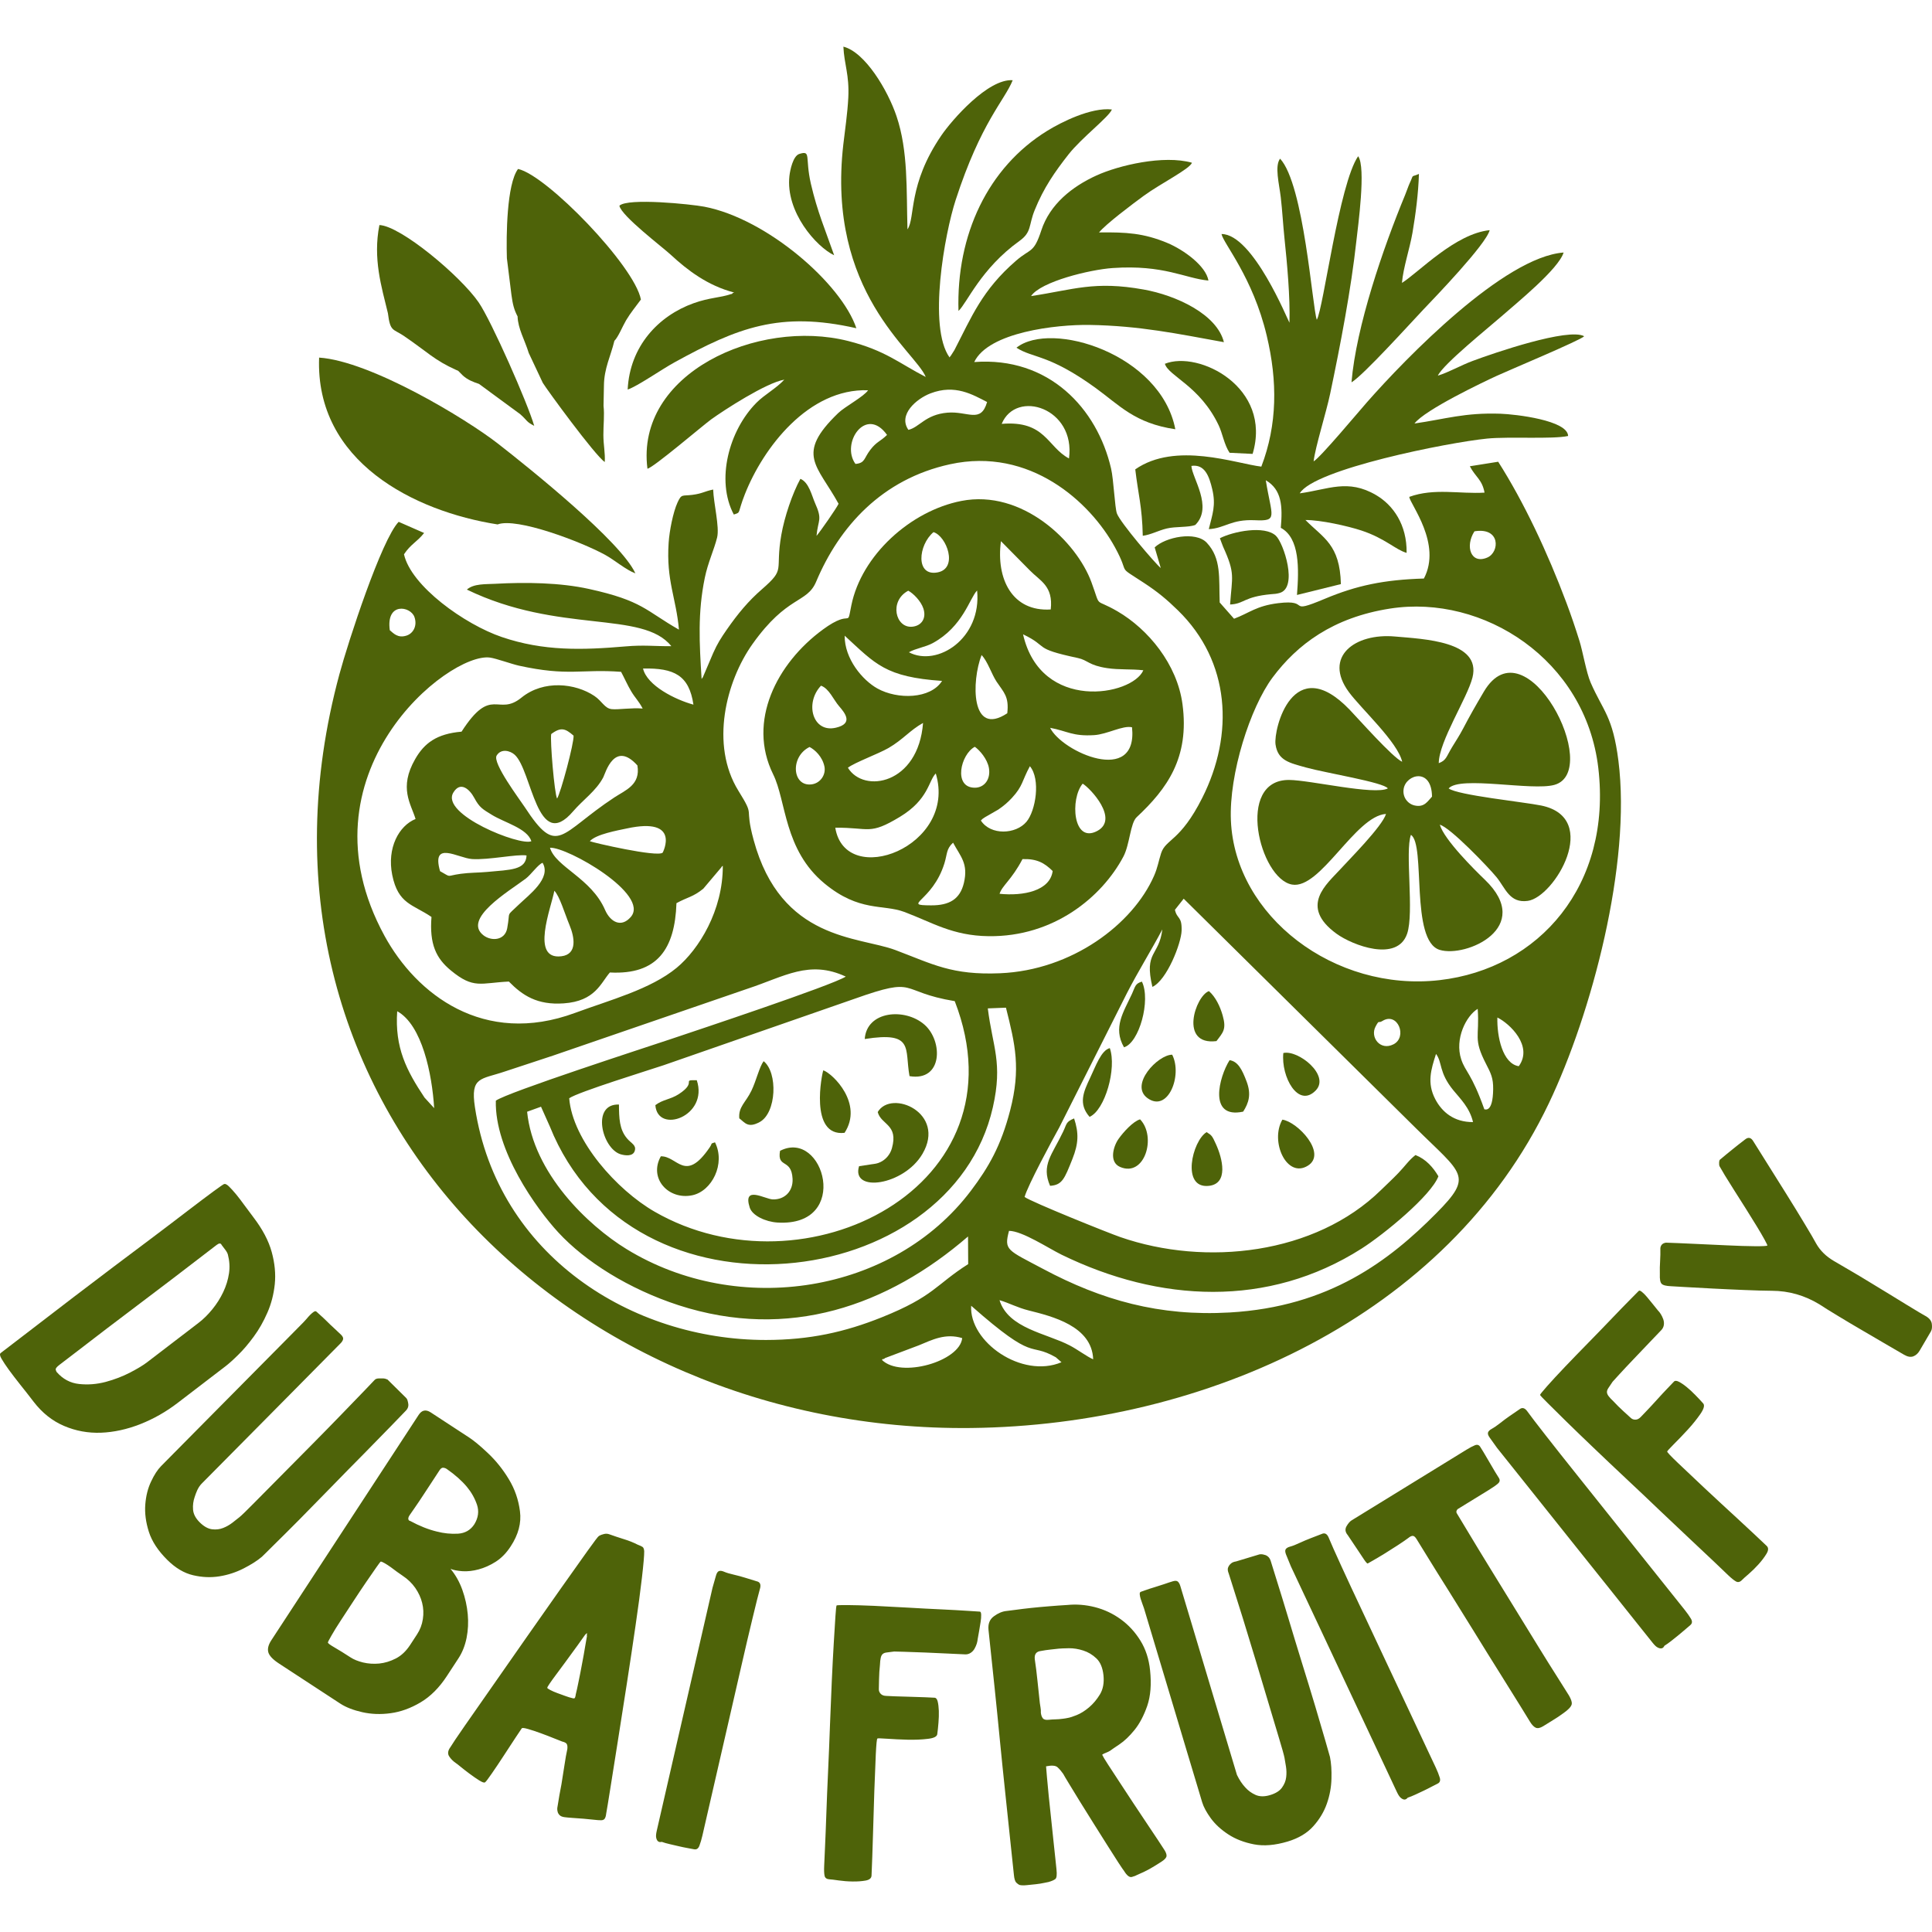
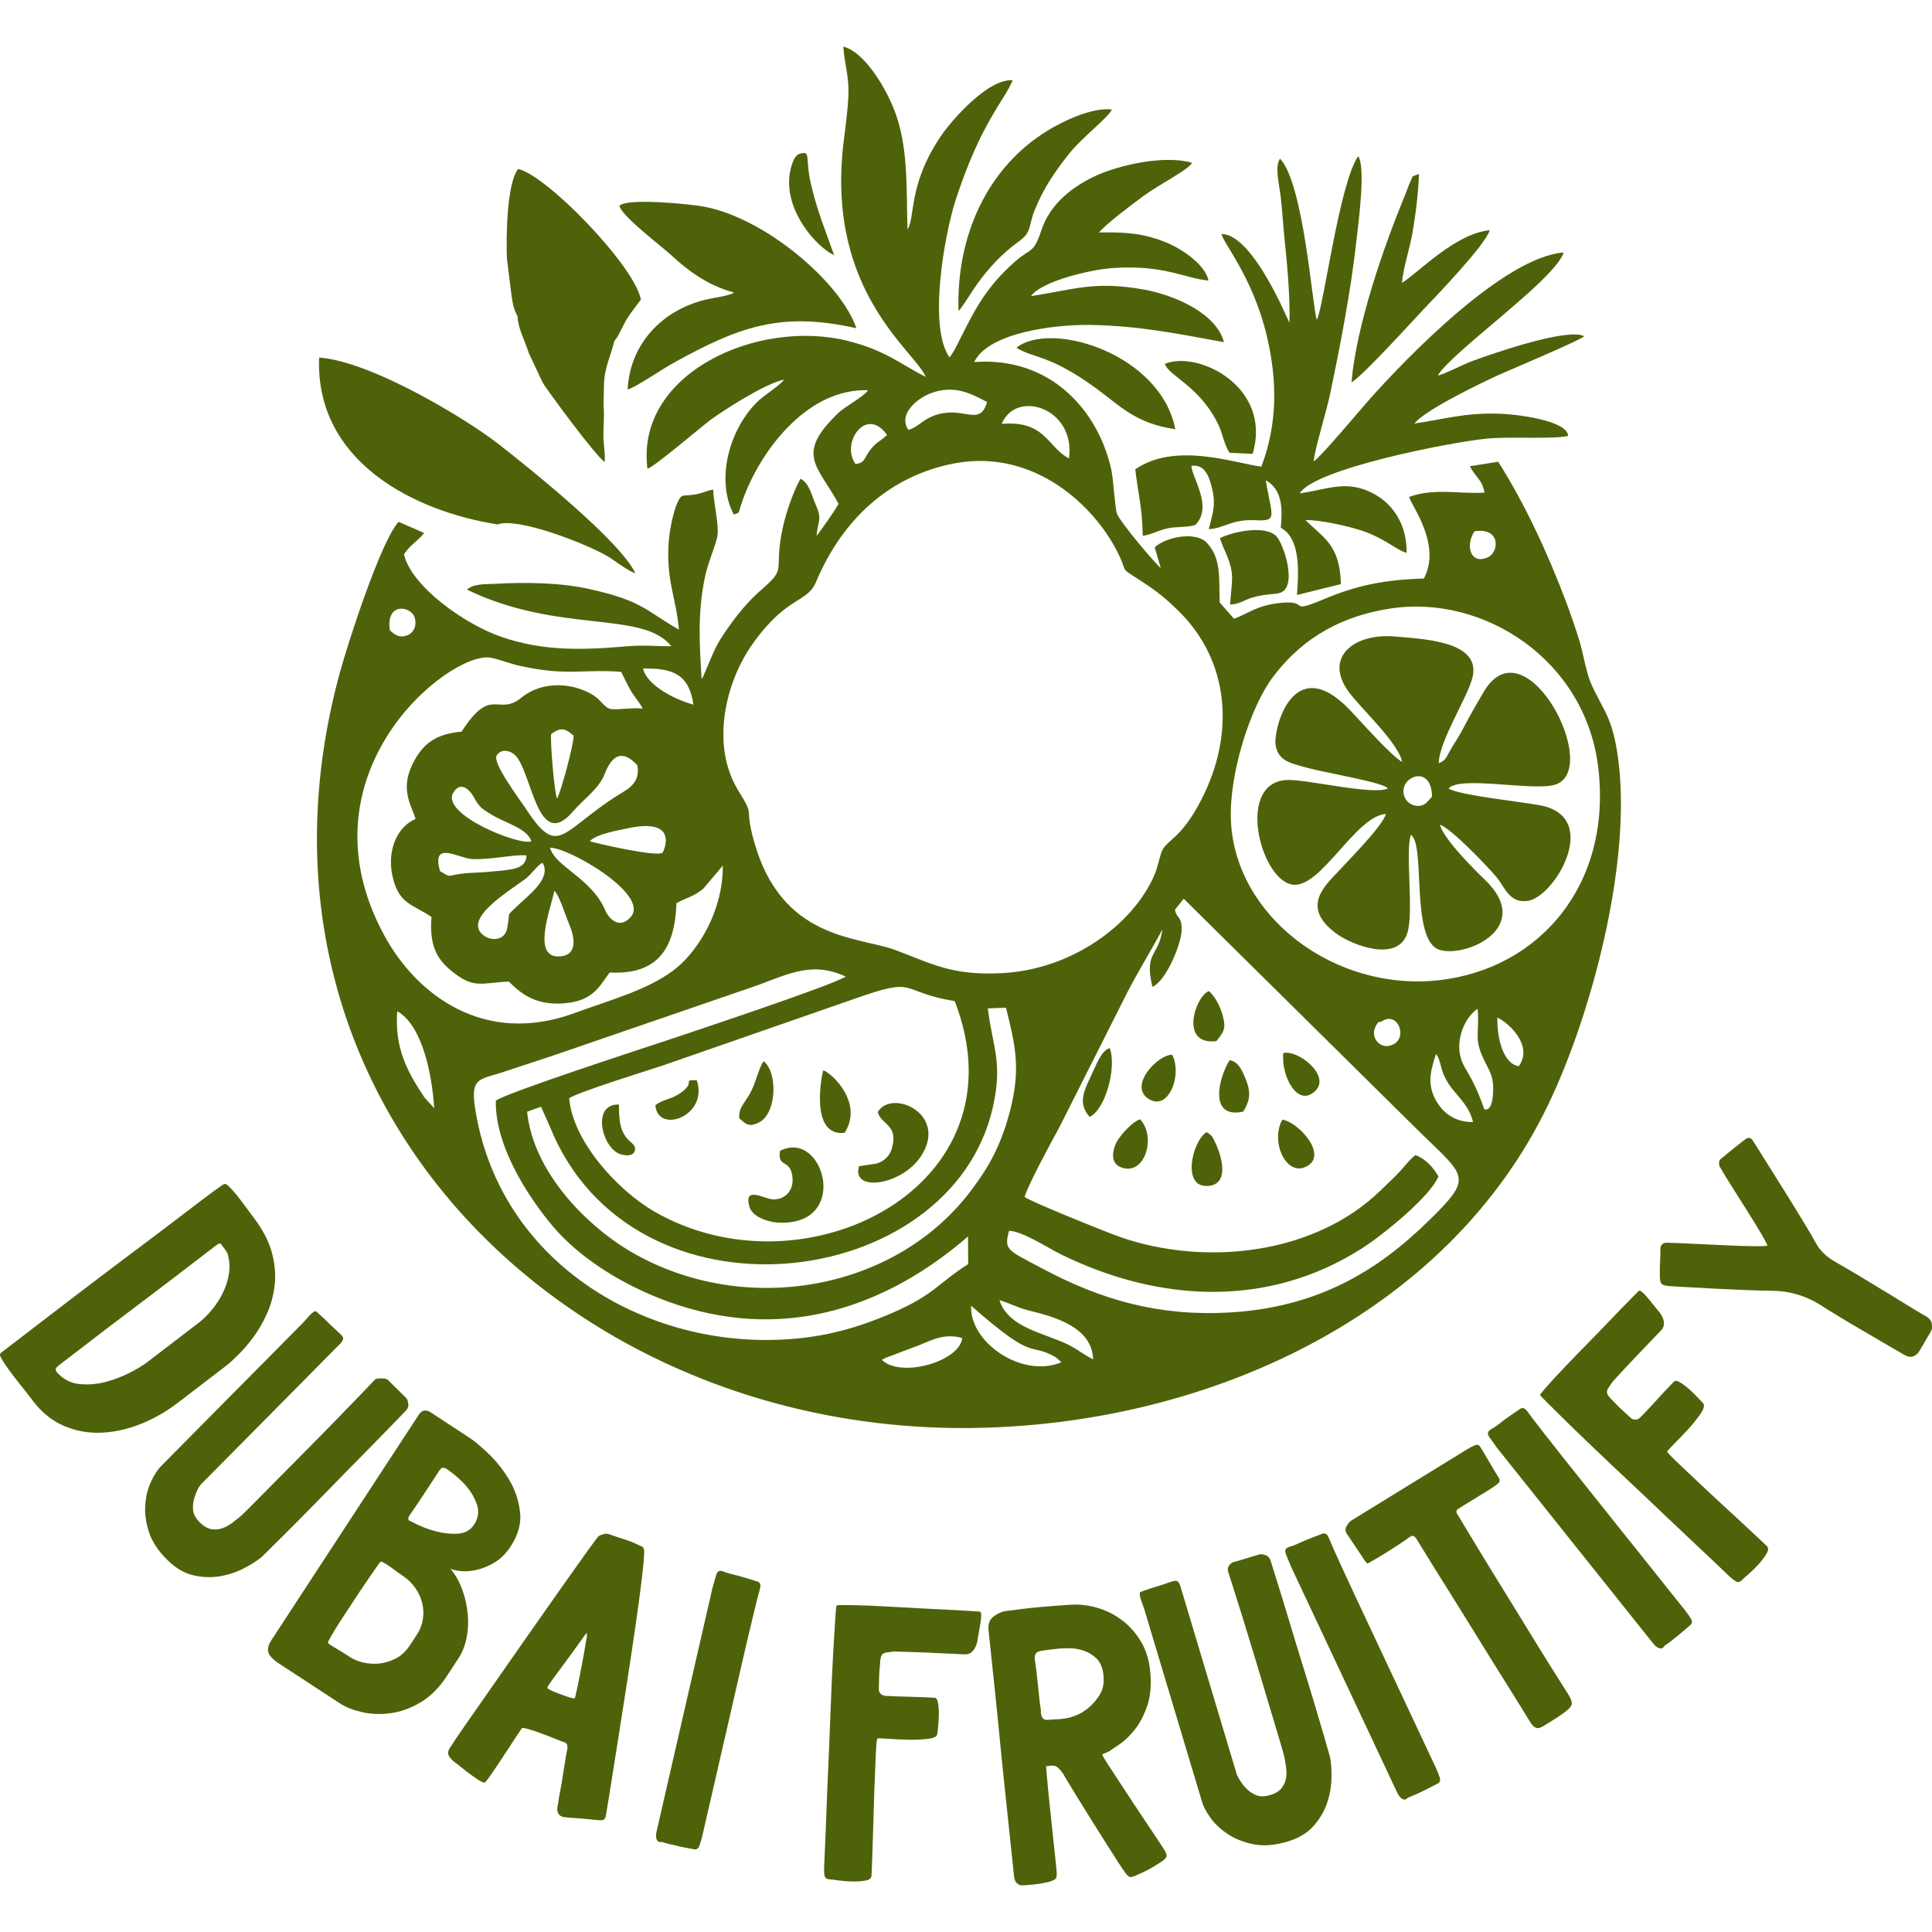
<svg xmlns="http://www.w3.org/2000/svg" viewBox="0 0 38100 38100" style="shape-rendering:geometricPrecision; text-rendering:geometricPrecision; image-rendering:optimizeQuality; fill-rule:evenodd; clip-rule:evenodd" version="1.1" height="381mm" width="381mm" xml:space="preserve">
  <defs>
    <style type="text/css">
   
    .fil0 {fill:#4E6309}
    .fil1 {fill:#4E6309;fill-rule:nonzero}
   
  </style>
  </defs>
  <g id="Слой_x0020_1">
    <g id="_2832001220896">
      <path d="M17392 26818c9,-7 25,-28 30,-18 6,9 24,-14 31,-18l668 -252c264,-109 521,-243 854,-142 -46,460 -1212,795 -1583,430zm1760 -1068c1294,1142 1117,702 1669,1016l112 98c-782,329 -1823,-403 -1781,-1114zm2406 1056c-123,-52 -307,-193 -464,-274 -454,-238 -1212,-334 -1383,-892 196,58 346,145 576,203 458,115 1247,306 1271,963zm-10333 -5148c177,-124 1579,-556 1861,-651l3768 -1311c1273,-452 842,-140 1974,47 1419,3660 -2966,5852 -5917,4153 -745,-428 -1619,-1403 -1686,-2238zm17824 470c-375,3 -612,-198 -745,-452 -167,-320 -84,-585 15,-892 129,170 51,361 341,716 141,172 322,344 389,628zm223 -252c-255,-716 -371,-731 -456,-985 -134,-405 100,-860 325,-996 40,566 -97,579 167,1091 93,180 141,275 138,493 -6,479 -163,393 -174,397zm-20900 -231c-356,-534 -589,-984 -539,-1703 491,270 688,1240 729,1911l-190 -208zm21579 -619c-319,-49 -433,-587 -422,-960 241,117 711,562 422,960zm-2689 -892c301,-187 501,318 217,461 -261,132 -466,-142 -351,-353 78,-145 45,-52 134,-108zm-16867 1790l274 -99 173 387c1622,4052 7909,3288 8738,-377 199,-882 -5,-1184 -100,-1949l358 -14c182,725 297,1199 82,2028 -181,696 -421,1116 -773,1582 -1530,2027 -4582,2505 -6791,1151 -769,-471 -1839,-1501 -1961,-2709zm4710 4501c-2643,1 -5294,-1665 -5739,-4590 -93,-608 116,-543 591,-705 324,-109 639,-208 952,-314l3842 -1321c717,-236 1208,-572 1928,-236 -278,176 -2935,1059 -3464,1237 -476,159 -3218,1048 -3437,1210 -25,983 801,2130 1232,2598 530,574 1388,1115 2370,1435 2170,705 4129,11 5710,-1355l3 545c-641,406 -671,635 -1704,1049 -729,292 -1420,446 -2284,447zm-4173 -8859c107,111 203,446 299,677 98,236 161,576 -160,615 -616,76 -203,-951 -139,-1292zm11990 762c-65,534 -365,429 -196,1134 285,-131 569,-860 576,-1110 8,-292 -89,-219 -132,-410l173 -219 4574 4521c923,916 1148,935 408,1681 -921,930 -2107,1845 -4077,1958 -1381,79 -2521,-242 -3679,-860 -709,-377 -772,-365 -671,-750 263,2 775,342 1038,471 1926,939 4069,1055 5915,-121 446,-284 1372,-1046 1515,-1426 -102,-173 -243,-337 -452,-419 -130,100 -204,216 -337,354 -125,130 -213,209 -343,336 -1299,1272 -3457,1512 -5141,928 -235,-81 -1748,-690 -1888,-791 67,-237 542,-1114 683,-1369l1335 -2649c222,-434 486,-855 699,-1259zm-12222 -1313c181,304 -274,636 -462,818 -274,266 -167,105 -236,475 -46,241 -311,256 -465,139 -426,-325 499,-871 830,-1119 109,-83 243,-281 333,-313zm-2022 165c-176,-618 355,-257 632,-239 330,21 882,-101 1074,-71 -13,289 -316,282 -776,325 -174,16 -351,13 -523,37 -307,43 -167,80 -407,-52zm2168 -462c342,-18 1984,921 1592,1367 -194,221 -406,88 -505,-139 -273,-632 -976,-847 -1087,-1228zm786 -129c119,-137 550,-213 728,-251 1075,-234 712,473 708,477 -105,95 -1383,-200 -1436,-226zm15784 -4588c1833,-284 3850,1004 4103,3141 272,2309 -1163,3962 -3131,4187 -2071,237 -4032,-1260 -4114,-3147 -40,-922 384,-2233 821,-2820 484,-649 1191,-1186 2321,-1361zm-18476 3629c141,-234 323,-62 412,103 104,195 168,225 344,334 252,157 700,266 783,522 -221,100 -1799,-528 -1539,-959zm2362 370c196,-229 453,-401 595,-671 42,-82 220,-737 673,-234 65,383 -236,487 -455,631 -1083,713 -1115,1189 -1768,189 -95,-145 -641,-870 -553,-1015 90,-147 271,-94 357,-15 342,312 438,1948 1151,1115zm-432 -1524c196,-147 282,-106 441,31 13,140 -254,1132 -325,1241 -53,-99 -140,-1142 -116,-1272zm7867 -5321c1571,-342 2760,741 3250,1637 318,580 6,333 568,700 277,181 457,332 676,546 1032,1007 1111,2440 478,3697 -434,862 -719,808 -811,1090 -51,157 -67,282 -140,448 -419,954 -1618,1860 -3035,1920 -955,40 -1325,-179 -2064,-457 -727,-273 -2258,-182 -2797,-2172 -193,-710 41,-419 -301,-971 -560,-907 -244,-2157 278,-2891 689,-969 1073,-796 1256,-1231 458,-1088 1299,-2023 2642,-2316zm-4483 7920c4,878 -471,1647 -909,2010 -514,424 -1311,634 -2005,890 -1802,666 -3129,-368 -3758,-1521 -1742,-3196 1266,-5598 2081,-5486 123,17 425,127 569,159 978,215 1226,63 2016,122 63,116 126,262 200,385 80,134 145,186 226,339 -221,-19 -474,25 -608,12 -142,-13 -192,-158 -344,-260 -374,-251 -1001,-323 -1439,33 -470,382 -586,-253 -1181,671 -491,42 -734,226 -914,540 -329,571 -82,886 7,1182 -326,132 -568,568 -460,1105 117,577 407,576 774,827 -42,537 90,814 381,1054 452,374 587,246 1145,220 267,272 557,467 1082,430 623,-43 730,-403 910,-609 936,49 1282,-463 1313,-1367 227,-124 322,-118 529,-285l359 -425c4,-17 17,-18 26,-26zm-1573 -3891c616,-13 908,134 994,712 -354,-96 -915,-374 -994,-712zm-4994 -756c-78,-560 410,-475 486,-260 62,176 -27,326 -158,367 -170,54 -254,-45 -328,-107zm21390 -1950c518,-85 497,410 256,516 -324,142 -448,-217 -256,-516zm-12207 -1329c-295,-406 207,-1156 623,-572 -139,135 -202,128 -330,294 -130,169 -100,261 -293,278zm2884 -790c284,-688 1462,-314 1327,682 -430,-227 -464,-754 -1327,-682zm-1840 118c-207,-297 156,-613 437,-720 484,-185 831,26 1115,171 -123,430 -380,176 -782,210 -437,37 -554,291 -770,339zm-234 -6185c-171,-509 -619,-1264 -1048,-1372 16,351 119,552 97,1005 -16,314 -65,635 -98,921 -336,2923 1422,4079 1625,4588 -522,-268 -792,-522 -1529,-709 -1786,-452 -4200,641 -3959,2518 112,-15 1102,-861 1259,-974 246,-177 1077,-719 1440,-782 -157,171 -391,296 -547,453 -547,549 -807,1532 -449,2207 150,-48 65,-13 218,-400 361,-917 1256,-2091 2430,-2051 -84,126 -455,321 -589,450 -852,819 -413,1023 7,1789 -41,89 -360,546 -435,633 30,-330 124,-307 -31,-652 -61,-138 -118,-405 -287,-473 -158,288 -314,750 -376,1105 -128,734 97,655 -383,1073 -264,229 -472,478 -695,799 -112,162 -183,272 -266,459l-206 483c-3,-7 -14,20 -22,29 -44,-708 -79,-1307 63,-1996 61,-300 184,-555 243,-796 50,-206 -69,-671 -78,-945 -182,38 -206,78 -411,105 -204,26 -211,-24 -292,151 -88,192 -160,563 -175,793 -51,746 150,1093 203,1714 -656,-373 -712,-569 -1772,-802 -570,-126 -1250,-136 -1856,-102 -183,10 -419,-6 -554,114 1816,880 3466,404 4032,1116 -333,3 -541,-27 -897,4 -862,74 -1622,96 -2445,-184 -735,-250 -1791,-1006 -1930,-1632 136,-204 252,-238 397,-420l-502 -220c-337,347 -995,2361 -1169,3007 -2254,8346 4430,14954 12461,14863 4623,-52 9387,-2200 11391,-6405 842,-1765 1629,-4723 1371,-6753 -112,-884 -302,-978 -548,-1543 -85,-195 -155,-613 -220,-820 -81,-260 -164,-504 -257,-752 -369,-986 -841,-1991 -1346,-2782l-559 89c111,214 242,259 290,520 -491,30 -993,-95 -1485,84 18,145 649,927 289,1610 -784,24 -1323,135 -1957,401 -777,326 -245,3 -917,85 -432,53 -569,194 -870,307l-283 -321c-18,-481 38,-865 -255,-1178 -219,-234 -817,-111 -1027,92l120 407c-107,-86 -802,-900 -865,-1076 -42,-117 -64,-666 -115,-886 -274,-1184 -1225,-2211 -2699,-2100 281,-590 1619,-742 2275,-732 989,16 1738,175 2649,340 -138,-553 -944,-924 -1581,-1038 -977,-176 -1382,3 -2222,129 190,-285 1159,-522 1609,-553 1011,-70 1430,205 1889,247 -49,-288 -485,-607 -818,-745 -461,-190 -799,-211 -1339,-204 127,-160 659,-560 886,-726 316,-231 914,-532 945,-649 -559,-158 -1443,52 -1881,251 -483,220 -920,568 -1089,1084 -150,458 -209,348 -495,595 -674,582 -881,1114 -1219,1766l-74 116c-3,-7 -13,20 -21,28 -431,-600 -96,-2442 120,-3104 500,-1539 965,-1963 1125,-2363 -487,-34 -1199,785 -1405,1086 -668,975 -511,1628 -670,1855 -23,-778 16,-1543 -216,-2231z" class="fil0" />
-       <path d="M18795 16618c146,273 305,410 213,796 -76,315 -282,443 -649,440 -592,-3 27,-64 265,-827 59,-191 35,-285 171,-409zm917 1008c49,-161 237,-273 452,-684 282,-9 431,73 595,235 -52,391 -576,497 -1047,449zm1639 -2172c155,94 722,701 287,933 -482,257 -538,-635 -287,-933zm-2008 727c41,-41 22,-25 83,-66l261 -150c109,-74 190,-145 268,-229 221,-239 196,-335 355,-626 215,257 115,878 -67,1095 -208,249 -706,275 -900,-24zm-2871 142c677,-8 664,155 1274,-214 569,-344 564,-714 708,-856 433,1443 -1784,2286 -1982,1070zm2752 -1596c95,67 247,240 278,419 38,223 -91,389 -279,388 -430,-1 -280,-659 1,-807zm-3259 4c106,55 252,189 293,384 33,160 -77,330 -252,353 -385,50 -429,-548 -41,-737zm4744 -378c346,65 441,171 869,144 257,-16 562,-196 746,-155 121,1155 -1382,488 -1615,11zm-3988 787c131,-102 602,-274 801,-389 287,-167 423,-351 681,-494 -93,1210 -1169,1397 -1482,883zm-530 -1618c161,59 245,276 355,403 123,142 283,344 -59,425 -464,111 -622,-488 -296,-828zm3673 544c-725,478 -706,-639 -507,-1148 121,125 196,374 296,525 142,213 249,291 211,623zm-3207 -1530c610,560 801,815 1921,892 -227,359 -877,371 -1276,149 -292,-163 -648,-583 -645,-1041zm5890 682c-219,506 -2022,829 -2372,-709 527,252 168,273 1079,467 202,43 212,145 581,200 237,36 472,14 712,42zm-4636 -1569c100,53 249,203 298,350 66,198 -40,343 -218,360 -333,33 -462,-507 -80,-710zm13 1214c133,-77 324,-101 471,-181 598,-327 727,-889 874,-1037 93,947 -786,1513 -1345,1218zm2797 -844c-757,48 -1082,-599 -982,-1347l570 577c203,209 464,304 412,770zm-2312 -1525c259,78 494,716 80,794 -438,83 -384,-539 -80,-794zm548 -615c-1005,197 -1969,1074 -2168,2059 -97,482 31,42 -562,477 -908,666 -1496,1810 -980,2855 261,527 209,1489 1014,2154 686,566 1151,403 1570,559 556,208 950,470 1664,479 1287,17 2238,-775 2659,-1570 126,-239 135,-659 262,-777 600,-561 1044,-1173 903,-2228 -105,-788 -675,-1478 -1283,-1832 -476,-277 -314,-32 -512,-572 -293,-801 -1365,-1840 -2567,-1604z" class="fil0" />
      <path d="M28240 15710c-83,85 -149,221 -348,173 -135,-33 -238,-167 -211,-328 47,-286 552,-426 559,155zm-588 -687c-191,-87 -865,-849 -1037,-1028 -1117,-1160 -1503,386 -1461,686 45,321 282,365 603,455 381,106 1537,293 1612,412 -262,138 -1533,-164 -1946,-167 -1066,-8 -583,1949 56,2063 560,101 1248,-1354 1854,-1393 -72,245 -746,919 -902,1092 -261,288 -822,728 -72,1272 311,225 1196,567 1390,-1 142,-413 -45,-1622 75,-1950 297,187 -20,2088 567,2268 518,159 1874,-440 891,-1384 -193,-185 -801,-786 -888,-1084 205,52 959,840 1119,1035 175,215 255,516 614,467 527,-71 1456,-1638 265,-1881 -343,-70 -1646,-203 -1824,-337 222,-255 1644,54 2086,-70 966,-270 -565,-3235 -1391,-1839 -162,274 -278,477 -407,724 -82,155 -137,234 -219,369 -118,195 -114,262 -264,318 5,-434 562,-1281 665,-1689 180,-719 -967,-759 -1531,-809 -786,-70 -1418,398 -907,1095 241,328 966,989 1052,1376z" class="fil0" />
      <path d="M25968 6306c-89,-245 -252,-2669 -724,-3177 -111,145 -18,497 13,758 31,266 47,561 73,807 52,490 114,1171 99,1670 -28,-36 -718,-1749 -1340,-1749 34,185 617,847 892,2006 214,898 210,1754 -107,2581 -500,-59 -1691,-500 -2486,54 56,484 136,731 148,1310 164,-22 299,-101 470,-143 180,-44 431,-18 566,-71 356,-353 -67,-933 -77,-1164 267,-40 352,210 411,459 77,321 2,498 -68,788 319,-17 436,-197 908,-176 468,22 332,-64 216,-788 317,185 333,513 296,938 376,200 359,813 319,1324l866 -214c-19,-784 -347,-908 -699,-1264 302,-1 836,119 1103,207 468,154 674,380 892,441 9,-555 -266,-943 -603,-1140 -556,-326 -942,-110 -1504,-34 278,-477 2928,-1004 3697,-1080 429,-42 1287,16 1595,-51 -9,-310 -1038,-429 -1335,-439 -709,-24 -1077,104 -1695,193 207,-272 1362,-820 1618,-938 219,-102 1671,-709 1729,-783 -313,-172 -1778,329 -2200,487 -237,88 -469,224 -686,290 104,-225 1003,-948 1252,-1167 293,-258 1128,-933 1228,-1261 -1174,87 -3107,2076 -3880,2955 -177,201 -909,1079 -1050,1164 34,-290 247,-957 327,-1338 199,-948 412,-2052 517,-3016 28,-259 194,-1450 34,-1664 -376,548 -684,3003 -815,3225z" class="fil0" />
      <path d="M12215 4057c35,199 860,824 1012,966 329,305 728,610 1252,746 -11,7 -28,1 -34,16 -6,15 -26,13 -35,16 -213,73 -411,64 -733,179 -694,249 -1257,849 -1299,1702 193,-64 663,-394 930,-540 1233,-677 2070,-1012 3580,-669 -293,-877 -1763,-2160 -2999,-2397 -256,-49 -1510,-178 -1674,-19z" class="fil0" />
      <path d="M12116 6722c80,-82 157,-280 231,-406 93,-155 185,-262 292,-409 -124,-662 -1859,-2455 -2423,-2575 -224,302 -234,1317 -220,1760l90 724c26,190 52,293 121,424 7,241 142,465 220,721l277 589c76,127 1029,1432 1222,1561 11,-182 -26,-325 -27,-532 -1,-189 24,-394 3,-577l8 -398c3,-340 133,-579 206,-882z" class="fil0" />
      <path d="M18902 6132c170,-158 439,-833 1203,-1381 244,-175 177,-305 299,-606 179,-445 405,-765 667,-1099 262,-333 799,-739 856,-887 -410,-46 -1001,251 -1277,422 -1167,720 -1794,2048 -1748,3551z" class="fil0" />
      <path d="M26652 7540c232,-137 1143,-1145 1416,-1434 215,-226 1239,-1287 1309,-1567 -679,69 -1387,822 -1730,1040 27,-309 152,-666 208,-990 61,-359 116,-773 127,-1159 -172,75 -91,-11 -185,189 -25,53 -59,158 -87,224 -436,1053 -965,2593 -1058,3697z" class="fil0" />
      <path d="M20045 6857c323,210 633,122 1557,791 479,347 776,699 1576,817 -287,-1485 -2450,-2152 -3133,-1608z" class="fil0" />
      <path d="M24258 11921c283,-12 264,-153 807,-203 70,-6 101,-5 168,-24 371,-101 81,-987 -73,-1130 -226,-208 -841,-84 -1103,50 4,8 47,133 64,170 243,533 176,581 137,1137z" class="fil0" />
      <path d="M22972 7174c73,245 692,435 1061,1214 76,160 109,383 215,541l454 22c393,-1312 -1062,-2046 -1730,-1777z" class="fil0" />
      <path d="M14785 23814c51,159 312,280 545,295 1464,90 917,-1860 53,-1414 -62,354 226,140 247,552 12,241 -152,412 -389,406 -152,-3 -600,-287 -456,161z" class="fil0" />
      <path d="M17309 21930c67,257 413,239 280,714 -35,128 -128,227 -227,273 -62,30 -98,33 -179,44l-242 37c-162,530 885,382 1251,-244 473,-807 -614,-1279 -883,-824z" class="fil0" />
-       <path d="M17053 20490c981,-155 784,186 883,732 658,110 663,-692 295,-1015 -385,-337 -1140,-273 -1178,283z" class="fil0" />
+       <path d="M17053 20490z" class="fil0" />
      <path d="M9813 10342c378,-143 1647,342 2115,597 196,107 410,297 602,368 -284,-626 -2086,-2072 -2711,-2559 -622,-485 -2507,-1628 -3526,-1696 -78,2053 1876,3033 3520,3290z" class="fil0" />
-       <path d="M7650 6178c46,368 98,301 317,448 4,2 14,10 18,13 437,298 583,465 1009,656 6,3 18,7 23,9 5,3 16,8 20,10l86 87c94,88 207,132 323,170l815 599c148,132 111,144 274,228 -127,-442 -845,-2072 -1097,-2437 -362,-523 -1535,-1505 -1956,-1523 -131,666 42,1217 168,1740z" class="fil0" />
-       <path d="M13032 22803c-246,440 157,867 621,768 387,-82 659,-621 447,-1044 -104,36 -40,5 -106,102 -485,711 -634,165 -962,174z" class="fil0" />
      <path d="M16450 5034c-176,-502 -331,-858 -459,-1410 -120,-523 13,-664 -229,-588 -124,40 -181,320 -194,433 -80,712 533,1400 882,1565z" class="fil0" />
      <path d="M16655 22340c375,-573 -228,-1165 -419,-1233 -22,44 -287,1315 419,1233z" class="fil0" />
      <path d="M14579 22054c113,87 171,198 401,74 334,-179 363,-977 79,-1201 -85,115 -144,381 -240,581 -113,235 -260,318 -240,546z" class="fil0" />
      <path d="M23795 22326c-285,174 -505,1116 41,1060 397,-40 272,-542 142,-825 -72,-157 -78,-170 -183,-235z" class="fil0" />
      <path d="M25289 22080c-250,432 89,1173 507,905 376,-241 -205,-862 -507,-905z" class="fil0" />
      <path d="M22483 22074c-136,39 -327,248 -424,385 -104,146 -194,458 30,554 487,209 723,-598 394,-939z" class="fil0" />
      <path d="M24516 21922c110,-173 164,-340 67,-596 -90,-237 -170,-394 -335,-419 -207,327 -430,1165 268,1015z" class="fil0" />
-       <path d="M20708 23385c239,-15 284,-137 440,-528 123,-309 128,-512 34,-801 -164,67 -142,105 -216,260 -218,460 -437,655 -258,1069z" class="fil0" />
      <path d="M23989 20531c131,-173 201,-232 122,-508 -49,-172 -137,-361 -270,-478 -267,94 -593,1077 148,986z" class="fil0" />
      <path d="M23116 20799c-283,1 -845,593 -489,855 406,298 697,-449 489,-855z" class="fil0" />
      <path d="M21487 22025c304,-132 539,-957 399,-1356 -171,45 -277,353 -390,591 -129,271 -235,509 -9,765z" class="fil0" />
      <path d="M25308 20766c-48,467 293,1097 640,737 287,-298 -346,-804 -640,-737z" class="fil0" />
-       <path d="M22166 20653c299,-86 532,-929 353,-1295 -135,39 -130,97 -195,239 -166,360 -382,665 -158,1056z" class="fil0" />
      <path d="M12924 21794c43,580 1053,219 817,-491 -319,-7 20,27 -351,271 -168,110 -319,107 -466,220z" class="fil0" />
      <path d="M12206 21782c-551,-19 -334,866 30,980 89,27 250,50 283,-71 31,-112 -70,-141 -153,-240 -152,-178 -158,-400 -160,-669z" class="fil0" />
      <path d="M4998 24006c178,233 299,461 360,683 61,222 81,433 61,634 -21,200 -69,388 -146,563 -76,175 -166,333 -269,473 -103,140 -205,261 -307,360 -101,100 -184,174 -248,223l-940 720c-233,179 -481,320 -743,423 -262,103 -521,159 -775,169 -254,9 -497,-35 -728,-134 -231,-98 -431,-257 -600,-477 -87,-114 -174,-225 -261,-333 -86,-108 -161,-207 -226,-295 -64,-89 -113,-162 -146,-220 -34,-58 -39,-96 -16,-113 18,-14 95,-73 230,-176 135,-104 305,-234 511,-392 206,-158 438,-336 696,-534 259,-197 521,-397 788,-598 268,-201 530,-399 788,-592 258,-194 487,-369 688,-523 202,-154 366,-278 494,-372 127,-94 198,-141 210,-145 22,-8 54,6 96,47 41,40 89,93 142,157 53,65 109,138 168,220 59,81 117,159 173,232zm-3881 3050c121,139 269,219 443,237 175,19 349,5 524,-41 174,-47 336,-109 484,-186 148,-77 258,-144 331,-200 115,-87 215,-164 302,-231 87,-66 167,-128 240,-184 73,-56 147,-112 220,-168 73,-56 158,-121 254,-195 96,-73 187,-163 273,-269 86,-105 157,-218 214,-338 57,-120 95,-243 114,-370 19,-127 9,-250 -22,-370 -7,-25 -22,-56 -50,-93 -27,-36 -52,-69 -73,-96 -16,-39 -49,-39 -99,-1 -68,53 -180,139 -336,258 -155,119 -334,256 -535,410 -201,154 -416,317 -644,488 -228,171 -445,336 -651,493 -206,158 -392,301 -559,429 -167,128 -292,223 -374,286 -55,42 -80,74 -74,95 5,21 11,37 18,46zm5123 -1190c13,12 37,35 74,67 37,32 79,72 126,118 47,47 97,95 150,143 54,49 99,92 136,128 32,32 46,62 40,88 -6,27 -24,55 -52,83 -36,37 -103,105 -201,203 -97,98 -213,216 -349,353 -136,137 -284,287 -444,449 -160,161 -321,324 -483,488l-1259 1271c-78,79 -110,179 -139,264 -27,78 -39,160 -32,248 6,87 50,172 132,253 82,81 163,126 242,136 80,10 153,1 220,-26 67,-26 128,-62 183,-104 55,-43 101,-79 137,-108 45,-36 141,-130 289,-280 148,-149 320,-323 517,-522 196,-198 403,-407 620,-626 217,-219 416,-423 599,-612 182,-188 333,-345 453,-469 119,-125 182,-190 185,-194 37,-45 110,-32 144,-34 35,-2 66,3 95,15 28,12 13,1 42,30l344 340c25,25 31,58 37,86 6,25 10,52 4,82 -6,31 -23,61 -52,89 -44,45 -141,145 -288,298 -148,153 -325,334 -529,541 -205,206 -420,426 -645,657 -225,231 -436,446 -632,645 -197,198 -364,365 -502,500 -138,136 -215,215 -237,234 -92,79 -214,155 -362,231 -149,76 -308,128 -476,155 -169,27 -343,20 -520,-22 -177,-41 -346,-142 -506,-300 -184,-182 -306,-368 -366,-557 -60,-189 -83,-368 -70,-537 13,-169 51,-321 114,-453 62,-133 128,-234 197,-304 28,-28 109,-111 243,-246 134,-135 295,-298 483,-488 189,-190 393,-396 611,-617 219,-221 428,-432 627,-633 198,-201 375,-379 529,-534 154,-156 259,-263 316,-320 16,-16 36,-39 61,-67 24,-29 48,-56 72,-80 25,-25 48,-44 70,-59 23,-14 40,-15 52,-3zm2644 5072c100,120 178,259 234,416 56,157 91,316 106,477 15,161 7,318 -23,470 -31,152 -84,286 -160,402l-227 347c-151,232 -325,406 -521,522 -196,116 -393,187 -589,213 -196,27 -383,20 -560,-20 -177,-40 -321,-96 -432,-168l-1208 -790c-121,-79 -191,-152 -212,-221 -20,-69 -1,-149 59,-240l2904 -4442c63,-97 142,-114 239,-51l760 497c96,63 221,167 374,312 153,145 289,314 406,508 118,194 191,405 220,634 30,229 -31,460 -183,691 -85,131 -183,231 -295,303 -112,71 -225,121 -337,151 -112,30 -218,42 -317,36 -99,-7 -179,-22 -238,-47zm-2418 1455c4,16 48,48 133,97 85,49 190,114 316,196 63,41 144,74 245,99 101,24 207,31 317,21 110,-11 220,-44 329,-100 109,-56 202,-145 281,-265l137 -210c60,-92 99,-192 115,-302 17,-110 12,-216 -14,-319 -25,-103 -71,-201 -136,-296 -66,-94 -149,-174 -251,-241 -29,-19 -64,-44 -106,-74 -42,-31 -84,-62 -125,-93 -42,-30 -82,-56 -120,-78 -37,-21 -63,-32 -76,-34 -8,2 -39,42 -93,120 -55,78 -121,174 -199,288 -78,114 -162,240 -252,378 -90,137 -172,264 -248,379 -76,116 -137,215 -184,298 -48,83 -70,128 -69,136zm1610 -2510c-25,38 -31,69 -18,91 6,11 16,18 29,19 183,99 358,169 524,209 141,37 282,51 421,43 140,-9 248,-71 323,-187 78,-128 94,-257 51,-385 -44,-128 -110,-245 -199,-352 -100,-120 -233,-238 -398,-353 -15,-10 -31,-17 -49,-21 -35,-10 -65,5 -90,44 -29,43 -72,109 -130,199 -59,89 -120,183 -185,282 -64,99 -124,187 -178,265 -55,78 -88,127 -101,146zm3748 6012c-13,1 -50,-2 -112,-9 -61,-7 -130,-14 -204,-20 -75,-6 -148,-11 -220,-16 -72,-5 -122,-10 -151,-14 -47,-5 -82,-20 -104,-43 -22,-24 -35,-48 -38,-74 -8,-27 -8,-61 1,-101 22,-145 48,-289 76,-432 20,-122 40,-247 59,-374 19,-128 38,-235 57,-320 5,-47 1,-81 -13,-102 -14,-20 -44,-36 -89,-46 -21,-8 -74,-29 -157,-62 -82,-34 -170,-67 -262,-101 -92,-34 -176,-62 -254,-84 -78,-23 -120,-26 -126,-10 -11,15 -52,75 -121,181 -70,107 -147,224 -231,353 -84,129 -162,246 -235,351 -72,105 -117,164 -134,176 -17,13 -55,0 -115,-37 -60,-38 -122,-81 -187,-129 -65,-48 -125,-95 -179,-139 -55,-45 -84,-68 -90,-70 -59,-40 -105,-86 -138,-138 -33,-52 -25,-112 25,-180 32,-55 127,-196 283,-421 156,-225 341,-490 555,-795 213,-305 439,-629 678,-971 239,-342 461,-658 666,-948 205,-290 377,-532 516,-727 139,-194 215,-295 230,-302 32,-19 66,-32 103,-40 36,-8 71,-6 103,6 92,33 188,65 287,96 100,30 191,67 273,109 44,16 75,31 95,44 19,13 30,42 33,86 1,80 -14,254 -45,522 -31,268 -73,583 -126,944 -52,361 -110,744 -172,1147 -63,404 -122,783 -178,1136 -56,354 -105,663 -147,927 -42,264 -69,431 -82,499 -5,48 -16,82 -33,103 -17,22 -50,30 -97,25zm-1031 -2607c3,7 23,20 59,40 36,19 81,39 135,59 54,19 108,39 162,59 54,20 101,34 141,43 11,4 22,5 35,3 13,-1 23,-28 30,-81 14,-56 33,-139 55,-251 23,-111 46,-227 68,-348 23,-120 44,-234 61,-341 18,-107 30,-178 37,-212 -6,-2 -6,-15 0,-37 5,-23 -9,-16 -41,22 -11,14 -36,49 -75,105 -39,57 -87,122 -142,197 -55,75 -113,155 -175,240 -62,84 -120,163 -174,235 -54,72 -98,133 -131,182 -34,49 -49,77 -45,85zm2890 3180c-28,-6 -69,-14 -123,-23 -54,-10 -110,-21 -169,-35 -59,-14 -120,-27 -181,-42 -62,-14 -115,-29 -158,-45 0,0 -9,1 -28,3 -18,2 -34,-4 -49,-16 -15,-12 -26,-34 -34,-65 -8,-32 -4,-78 10,-140 18,-79 55,-240 111,-484 56,-245 122,-530 196,-855 75,-326 155,-674 240,-1045 85,-371 165,-720 241,-1049 75,-328 141,-616 198,-863 57,-247 95,-413 114,-497 32,-111 54,-192 69,-242 14,-50 34,-79 60,-88 26,-9 60,-4 103,15 43,19 107,38 191,57 73,17 148,37 225,61 78,23 152,46 224,69 62,14 84,58 68,130 -33,117 -83,316 -150,596 -68,280 -142,597 -223,951 -81,354 -166,721 -253,1103 -88,382 -169,733 -242,1053 -74,320 -135,590 -186,809 -50,219 -78,343 -85,371 -18,78 -38,146 -60,203 -22,57 -58,80 -109,68zm2815 -4808c6,-5 80,-8 218,-7 140,1 313,6 519,15 205,10 428,21 667,35 239,14 460,26 665,35 204,10 378,19 522,29 144,9 221,14 233,15 17,0 26,21 27,62 1,40 -2,87 -11,142 -8,54 -18,113 -29,176 -12,63 -22,117 -29,163 -2,23 -7,51 -17,86 -11,34 -25,68 -44,101 -19,34 -45,62 -77,83 -33,22 -70,32 -110,30 -63,-3 -170,-8 -319,-15 -150,-7 -304,-14 -462,-21 -159,-7 -300,-12 -424,-15 -123,-3 -188,-5 -194,-5 -64,9 -113,15 -148,19 -35,4 -61,15 -79,31 -18,17 -31,42 -38,76 -8,35 -13,81 -15,138 -10,92 -16,185 -18,280 -1,96 -3,160 -4,195 -2,34 10,65 34,92 25,28 60,42 107,44 22,1 79,4 168,8 89,4 188,7 298,9 109,3 212,6 307,10 95,5 156,7 185,9 29,1 50,27 62,76 12,50 19,111 22,183 2,72 0,150 -7,233 -7,83 -14,157 -23,220 -2,52 -64,85 -186,99 -122,15 -255,20 -399,17 -144,-4 -278,-10 -402,-19 -123,-9 -188,-10 -194,-5 -12,6 -22,109 -32,310 -9,202 -19,444 -29,726 -10,282 -19,576 -27,881 -9,305 -18,568 -28,786 -2,52 -41,85 -118,99 -76,13 -163,20 -258,18 -96,-1 -188,-9 -274,-21 -88,-13 -145,-20 -174,-21 -59,-3 -92,-26 -102,-70 -9,-44 -12,-108 -8,-195 3,-69 9,-195 17,-380 9,-184 17,-403 26,-656 9,-254 20,-530 34,-829 14,-300 26,-600 37,-903 11,-302 23,-594 36,-876 13,-282 26,-533 39,-751 13,-219 24,-396 33,-531 9,-135 17,-205 23,-211zm5237 2944c15,33 53,97 115,192 63,95 137,208 223,341 87,133 178,273 275,419 96,146 187,283 273,410 86,127 158,235 217,325 59,89 95,145 109,167 41,59 60,106 58,141 -2,35 -36,73 -101,115 -86,56 -164,103 -232,142 -69,39 -150,78 -244,117 -22,14 -57,28 -105,41 -48,14 -99,-25 -156,-118 -13,-16 -51,-71 -113,-166 -62,-95 -135,-209 -218,-342 -84,-133 -174,-277 -272,-432 -97,-155 -188,-300 -272,-436 -84,-136 -155,-254 -215,-352 -59,-98 -97,-160 -111,-188 -34,-48 -70,-91 -109,-127 -39,-37 -115,-43 -228,-20 3,29 9,98 17,207 9,109 21,237 36,383 16,146 32,301 49,464 17,163 34,315 48,456 15,140 28,259 38,356 10,98 16,152 17,164 12,109 4,173 -23,193 -27,21 -71,40 -133,58 -11,1 -41,7 -89,18 -48,11 -102,19 -163,26 -60,6 -119,12 -176,18 -57,6 -104,5 -139,-2 -24,-9 -48,-26 -71,-49 -22,-24 -38,-73 -45,-148 -16,-149 -39,-366 -69,-653 -31,-286 -64,-603 -100,-950 -37,-346 -73,-702 -109,-1066 -35,-364 -69,-700 -101,-1006 -33,-307 -60,-566 -82,-778 -23,-212 -36,-338 -40,-378 -13,-121 22,-211 106,-272 83,-61 165,-96 245,-104 40,-5 103,-13 189,-24 86,-12 184,-24 296,-36 112,-12 231,-23 357,-33 127,-11 247,-19 363,-26 177,-18 358,-4 543,43 184,47 354,127 507,238 154,111 283,251 388,420 105,168 169,364 192,588 29,275 10,508 -56,701 -67,192 -150,350 -250,474 -100,123 -199,218 -296,283 -97,65 -160,108 -186,128 -22,14 -50,27 -83,40 -34,12 -58,25 -74,38zm-1229 -1018c3,29 8,59 14,90 6,31 8,64 6,99 5,46 17,82 38,109 20,27 59,37 116,31 52,-5 92,-8 121,-8 29,0 56,-2 82,-4 26,-3 53,-6 81,-9 29,-3 69,-10 120,-21 17,-2 66,-19 147,-50 80,-32 162,-83 244,-152 83,-70 155,-156 217,-258 61,-102 84,-227 69,-376 -16,-149 -63,-260 -140,-333 -77,-73 -164,-125 -260,-155 -95,-31 -190,-46 -282,-45 -93,2 -159,4 -199,8 -58,6 -115,13 -172,19 -58,6 -117,15 -180,27 -92,10 -132,63 -122,161 20,131 38,275 54,433 17,158 32,302 46,434zm1992 -2195c17,-5 48,-16 94,-33 46,-17 101,-35 165,-54 63,-19 129,-40 197,-63 68,-24 127,-43 177,-58 44,-13 76,-11 97,7 20,18 36,46 48,85 15,50 42,141 82,273 39,133 87,291 143,476 55,185 115,387 181,605 65,218 131,437 197,658l514 1714c48,99 103,182 165,248 55,62 122,111 202,147 80,36 176,37 286,4 110,-33 189,-82 235,-147 47,-65 75,-134 83,-205 9,-72 7,-142 -4,-211 -12,-69 -22,-126 -29,-172 -11,-57 -47,-186 -108,-387 -60,-202 -130,-436 -211,-704 -80,-268 -164,-549 -253,-844 -89,-296 -172,-568 -250,-819 -78,-250 -143,-458 -196,-622 -52,-165 -79,-250 -81,-256 -22,-53 -26,-96 -11,-127 14,-32 34,-57 58,-76 24,-20 57,-32 97,-38l464 -140c34,-4 65,-1 92,9 26,4 50,16 74,36 24,20 42,49 54,88 18,61 59,193 123,396 64,203 138,444 222,723 83,279 173,572 268,881 96,308 184,596 264,863 80,268 147,495 200,681 52,185 83,292 91,320 24,119 34,262 29,428 -4,167 -34,331 -91,493 -57,161 -146,310 -268,445 -121,136 -290,236 -505,301 -249,74 -470,93 -665,55 -195,-38 -363,-103 -505,-196 -143,-93 -257,-198 -344,-316 -86,-119 -144,-225 -172,-319 -11,-38 -45,-149 -99,-331 -55,-182 -121,-401 -198,-658 -77,-257 -160,-534 -249,-832 -90,-298 -175,-582 -256,-853 -81,-270 -153,-510 -216,-720 -63,-210 -106,-353 -129,-430 -7,-23 -17,-51 -31,-86 -13,-35 -25,-69 -35,-102 -10,-34 -16,-63 -18,-90 -1,-26 6,-42 22,-47zm5851 3784c-26,12 -63,31 -112,57 -48,26 -100,52 -154,78 -55,26 -111,52 -168,79 -58,27 -109,47 -153,62 0,0 -6,6 -20,19 -13,12 -29,18 -48,18 -20,-1 -42,-11 -67,-31 -26,-20 -52,-59 -79,-116 -34,-73 -104,-223 -211,-450 -107,-226 -231,-491 -373,-794 -142,-302 -294,-625 -456,-970 -162,-344 -314,-669 -457,-974 -144,-305 -269,-572 -377,-801 -108,-230 -180,-384 -217,-462 -44,-107 -75,-184 -95,-232 -19,-49 -22,-84 -7,-107 15,-23 45,-40 90,-52 46,-12 108,-36 186,-73 68,-31 139,-62 215,-91 75,-29 148,-57 218,-84 58,-27 102,-6 134,62 46,112 129,299 249,561 120,262 257,557 412,885 154,329 315,671 481,1025 167,355 320,681 460,978 139,297 257,548 352,751 96,203 150,318 162,344 34,73 60,139 78,197 18,59 4,99 -43,121z" class="fil1" />
      <path d="M26973 30832c-10,6 -34,-20 -73,-77 -39,-58 -81,-121 -127,-191 -47,-70 -90,-134 -130,-194 -40,-60 -62,-92 -65,-97 -49,-58 -57,-115 -25,-173 33,-57 66,-96 100,-117l2268 -1395c63,-39 119,-68 165,-87 46,-18 81,-7 105,32 6,10 28,44 64,103 36,59 74,123 114,194 40,70 79,137 118,201 40,63 64,103 73,117 24,40 18,76 -20,109 -36,32 -98,76 -185,129l-607 373c-9,6 -17,18 -24,35 -6,18 -4,34 5,49 45,73 126,208 243,403 117,195 252,418 406,668 154,251 316,513 485,788 169,275 326,530 471,766 145,235 269,435 373,597 103,163 164,259 182,289 81,120 116,204 106,254 -11,51 -71,113 -182,189 -51,38 -114,80 -188,125 -75,47 -139,86 -194,120 -59,36 -108,46 -146,29 -38,-18 -75,-56 -111,-115 -21,-34 -87,-141 -197,-320 -110,-179 -244,-394 -402,-645 -158,-252 -326,-521 -502,-808 -177,-287 -345,-557 -504,-811 -160,-254 -298,-475 -414,-664 -116,-189 -189,-308 -220,-357 -27,-44 -53,-65 -79,-63 -26,2 -54,17 -85,43 -51,38 -120,85 -207,142 -87,57 -172,111 -255,162 -84,52 -160,96 -227,135 -68,38 -104,59 -109,62zm6358 1218c-22,18 -54,45 -95,82 -41,36 -85,73 -132,111 -47,38 -96,76 -145,116 -50,39 -94,71 -134,95 0,0 -5,8 -15,23 -10,16 -24,25 -43,29 -19,4 -43,0 -72,-14 -30,-13 -64,-45 -104,-95 -50,-63 -153,-192 -310,-388 -156,-196 -338,-424 -547,-686 -208,-261 -431,-540 -669,-837 -237,-297 -461,-578 -671,-841 -210,-264 -394,-494 -553,-693 -158,-198 -264,-331 -318,-398 -67,-94 -116,-162 -146,-204 -30,-42 -41,-76 -32,-102 9,-26 35,-50 76,-72 41,-22 96,-60 164,-113 58,-47 121,-93 187,-139 67,-46 131,-90 193,-132 50,-40 98,-30 145,28 71,98 195,261 373,488 177,227 379,482 606,766 226,284 462,579 706,885 244,306 469,587 674,844 205,257 377,473 518,649 140,175 219,274 237,297 50,63 91,121 122,173 31,53 26,96 -15,128zm-2960 -4542c-1,-9 46,-66 137,-170 93,-105 210,-232 352,-381 142,-149 298,-309 465,-480 167,-171 322,-330 463,-478 141,-148 263,-273 364,-375 102,-103 156,-158 164,-166 12,-13 34,-6 65,20 31,25 65,59 100,101 36,42 74,88 113,138 40,50 75,93 104,129 17,16 35,39 54,69 19,31 35,64 48,100 13,37 17,74 12,113 -6,39 -22,73 -50,102 -44,46 -117,123 -221,231 -103,109 -210,220 -319,335 -110,114 -206,218 -290,309 -83,92 -127,139 -131,144 -35,53 -63,95 -83,124 -19,29 -29,55 -28,80 0,24 11,51 32,79 21,28 52,62 94,101 63,68 130,134 200,198 71,63 119,107 144,131 25,24 56,35 92,34 37,0 71,-18 103,-51 16,-17 55,-57 117,-122 61,-64 129,-137 202,-218 74,-82 143,-157 209,-225 66,-69 109,-114 129,-135 19,-20 52,-19 97,4 46,24 97,58 153,104 56,45 113,98 171,158 59,60 109,113 151,161 37,36 21,105 -47,206 -70,102 -153,206 -250,312 -98,106 -190,203 -278,290 -87,88 -131,136 -131,144 -4,12 67,88 213,227 146,140 322,306 528,499 206,193 422,392 647,599 224,207 416,386 574,537 38,36 37,87 -3,154 -40,66 -92,136 -156,207 -64,71 -130,136 -196,193 -67,57 -110,96 -130,117 -40,42 -80,52 -119,31 -39,-22 -90,-62 -153,-122 -50,-48 -141,-135 -275,-263 -133,-127 -292,-277 -478,-450 -185,-173 -386,-363 -603,-570 -216,-207 -435,-414 -656,-621 -221,-207 -433,-408 -637,-603 -204,-195 -385,-369 -541,-522 -156,-154 -282,-278 -378,-374 -96,-95 -144,-147 -144,-155zm4482 -2946c3,-5 -16,-44 -56,-118 -40,-73 -92,-162 -155,-265 -63,-104 -135,-219 -214,-345 -80,-127 -155,-246 -227,-358 -71,-112 -133,-211 -186,-298 -52,-88 -86,-146 -103,-176 -9,-18 -12,-44 -10,-76 2,-32 8,-52 19,-59 79,-67 160,-133 242,-199 81,-66 164,-131 248,-195 66,-55 122,-42 168,38 59,94 148,236 267,426 120,190 245,390 376,600 131,209 252,407 364,593 112,185 189,317 230,394 79,139 196,254 350,344 94,55 203,119 325,190 122,71 248,146 378,226 131,79 260,158 388,236 128,78 242,148 342,210 101,62 184,112 248,150 65,37 100,58 105,61 87,44 135,99 144,164 9,65 3,115 -17,150l-223 381c-32,54 -73,92 -125,112 -52,19 -112,9 -182,-32 -55,-32 -158,-92 -310,-180 -152,-89 -315,-184 -489,-286 -174,-101 -342,-201 -505,-300 -163,-98 -285,-175 -367,-229 -291,-176 -602,-265 -935,-266 -140,-1 -317,-6 -532,-15 -215,-9 -426,-18 -633,-29 -208,-11 -390,-21 -549,-30 -158,-9 -250,-14 -275,-16 -98,-4 -161,-20 -187,-49 -27,-29 -38,-92 -34,-190 -2,-88 -1,-174 5,-257 5,-84 7,-170 5,-257 9,-62 46,-97 111,-106 145,5 329,12 553,23 224,10 441,21 652,30 211,10 395,16 551,17 156,1 237,-4 243,-14z" class="fil1" />
    </g>
  </g>
</svg>